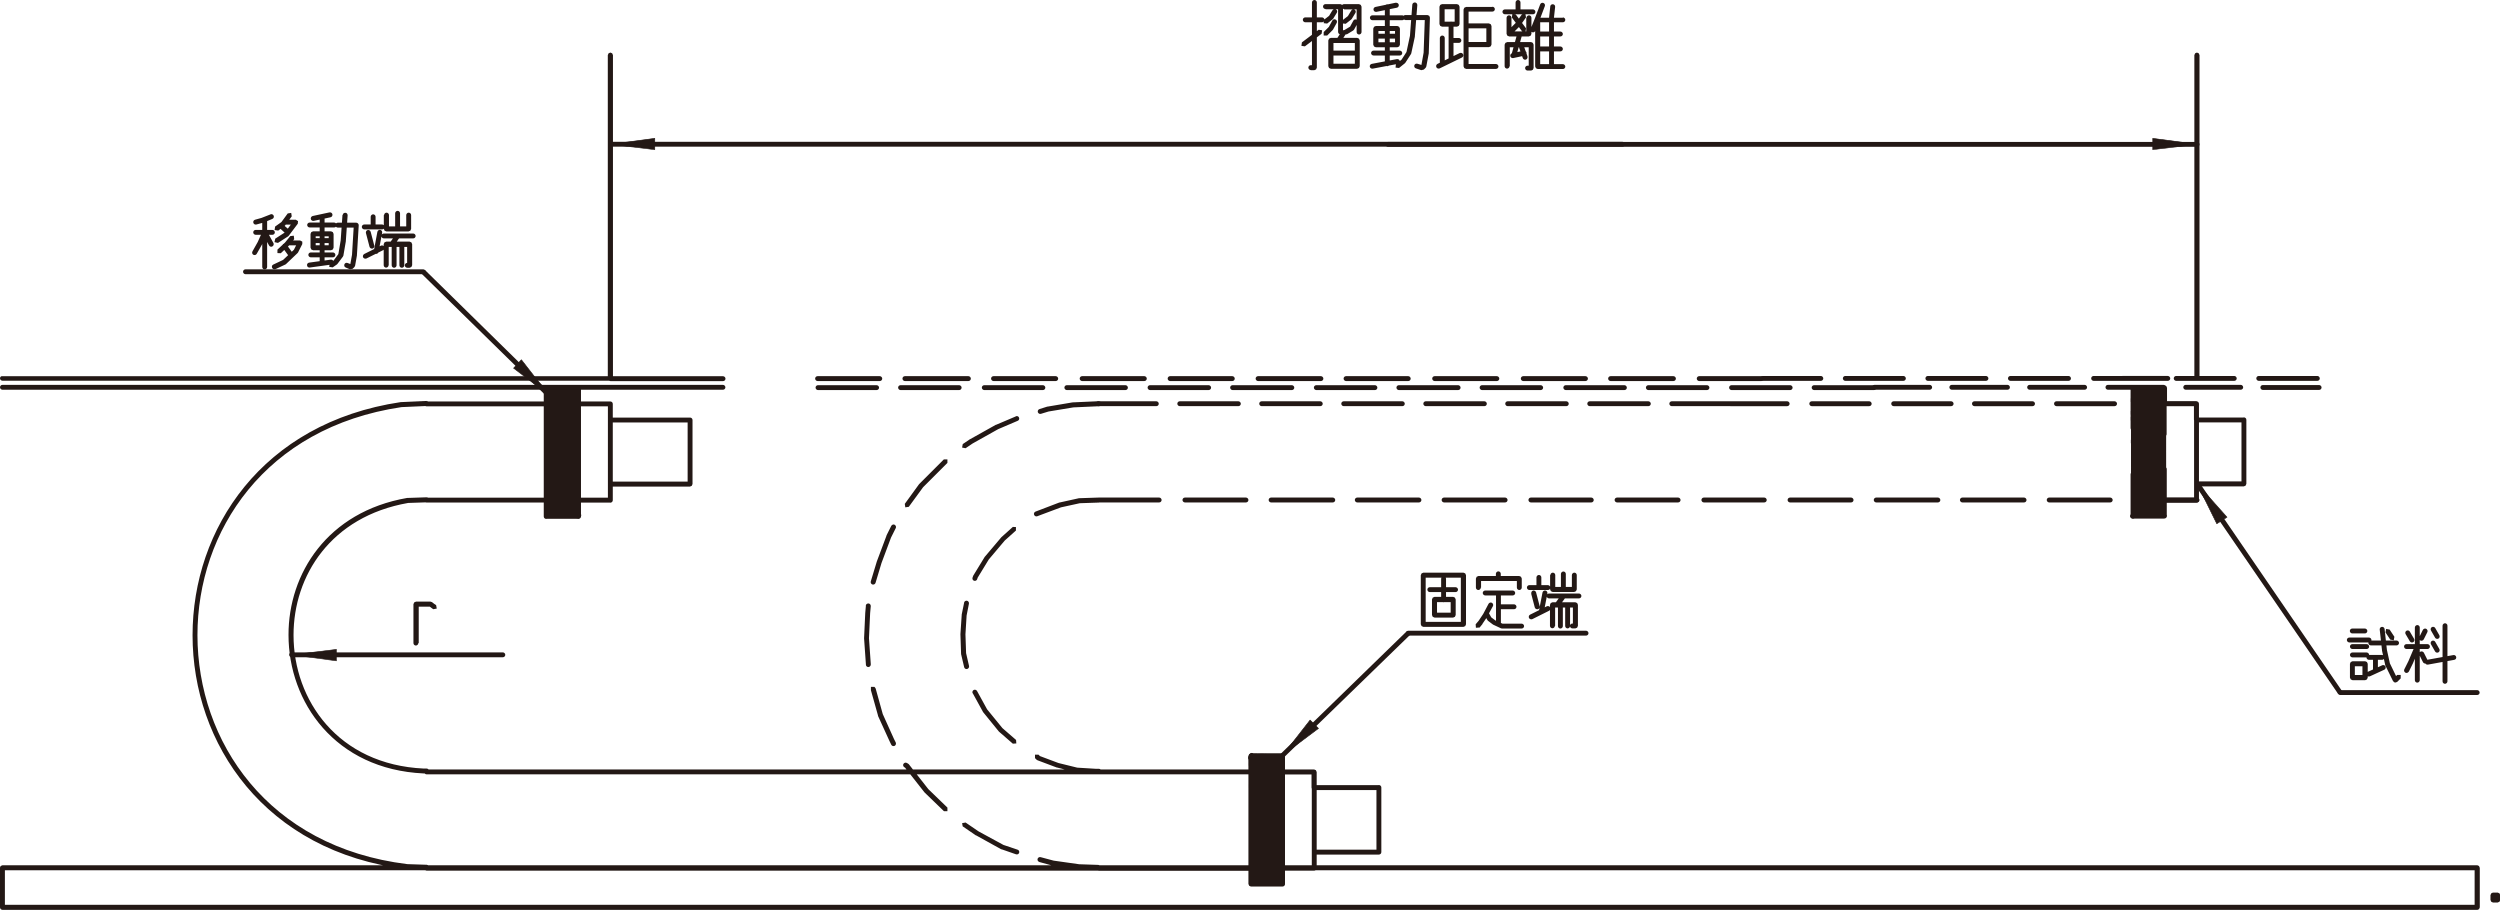
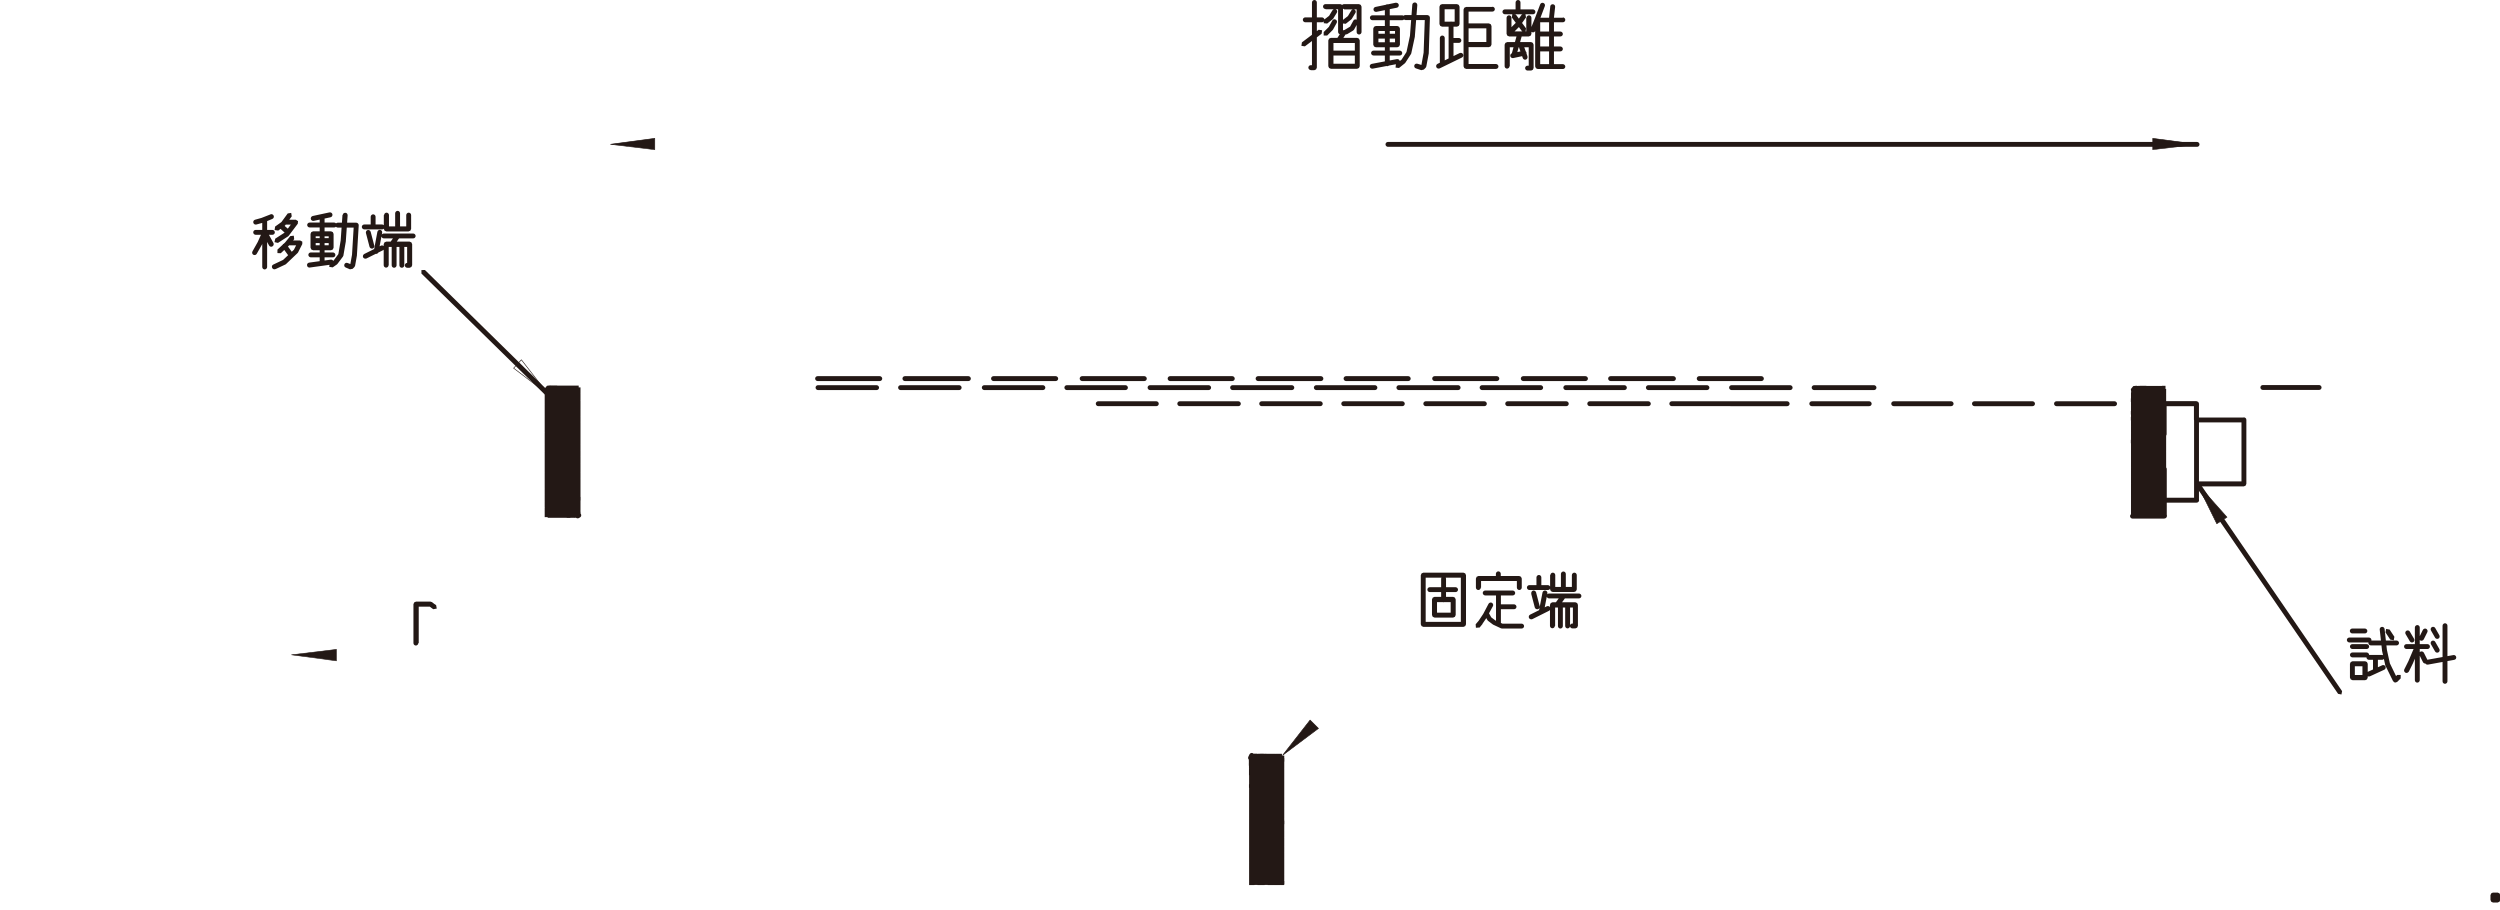
<svg xmlns="http://www.w3.org/2000/svg" id="_レイヤー_2" data-name="レイヤー 2" viewBox="0 0 194.1 70.64">
  <defs>
    <style>
      .cls-1 {
        fill: #231815;
        stroke-width: 0px;
      }
    </style>
  </defs>
  <g id="_レイヤー_1-2" data-name="レイヤー 1">
    <path class="cls-1" d="m44.93,40.23l.09-.05c.1-.05.13-.16.09-.26-.05-.09-.16-.13-.26-.09l-.09.05c-.1.05-.13.16-.09.26.05.09.16.13.26.09h0Zm-.14-.62l-.28.33.02.27.27-.02.28-.33-.02-.27-.27.02h0Zm-.28.59l.56-.56v-.27h-.27l-.56.56v.27h.27Zm.28-1.1l-.79.84v.27s.28,0,.28,0l.79-.84v-.27s-.28,0-.28,0h0Zm-.79,1.1l1.07-1.07v-.27h-.27l-1.07,1.07v.27h.27Zm.8-1.62l-1.3,1.35v.27s.28,0,.28,0l1.3-1.35v-.27s-.28,0-.28,0h0Zm-1.26,1.62l1.53-1.53v-.27h-.27l-1.53,1.53v.27h.27Zm1.26-2.04l-1.77,1.77v.27h.27l1.77-1.77v-.27h-.27Zm-1.77,2.04l2.04-2.04v-.27h-.27l-2.04,2.04v.27h.27Zm1.77-2.55l-2.28,2.28v.27s.27,0,.27,0l2.28-2.28v-.27h-.27Zm-2.24,2.5l2.51-2.46v-.27s-.27,0-.27,0l-2.51,2.46v.27s.27,0,.27,0h0Zm2.24-2.97l-2.51,2.46v.27s.27,0,.27,0l2.51-2.46v-.27s-.27,0-.27,0h0Zm-2.24,2.5l2.51-2.51v-.27h-.27l-2.51,2.51v.27h.27Zm2.24-3.02l-2.51,2.46v.27s.27,0,.27,0l2.51-2.46v-.27s-.27,0-.27,0h0Zm-2.24,2.55l2.51-2.56v-.27s-.27,0-.27,0l-2.51,2.56v.27s.27,0,.27,0h0Zm2.24-3.01l-2.51,2.46v.27s.27,0,.27,0l2.51-2.46v-.27s-.27,0-.27,0h0Zm-2.24,2.5l2.51-2.46v-.27s-.27,0-.27,0l-2.51,2.46v.27s.27,0,.27,0h0Zm2.24-3.01l-2.51,2.46v.27s.27,0,.27,0l2.51-2.46v-.27s-.27,0-.27,0h0Zm-2.24,2.5l2.51-2.46v-.27s-.27,0-.27,0l-2.51,2.46v.27s.27,0,.27,0h0Zm2.24-3.01l-2.51,2.46v.27s.27,0,.27,0l2.51-2.46v-.27s-.27,0-.27,0h0Zm-2.24,2.55l2.51-2.46v-.27s-.27,0-.27,0l-2.51,2.46v.27s.27,0,.27,0h0Zm2.24-3.01l-2.51,2.51v.27h.27l2.51-2.51v-.27h-.27Zm-2.24,2.5l2.51-2.46v-.27s-.27,0-.27,0l-2.51,2.46v.27s.27,0,.27,0h0Zm2.24-3.01l-2.51,2.51v.27h.27l2.51-2.51v-.27h-.27Zm-2.24,2.5l2.51-2.46v-.27s-.27,0-.27,0l-2.51,2.46v.27s.27,0,.27,0h0Zm2.24-2.92l-2.51,2.46v.27s.27,0,.27,0l2.51-2.46v-.27s-.27,0-.27,0h0Zm-2.24,2.46l2.51-2.46v-.27s-.27,0-.27,0l-2.51,2.46v.27s.27,0,.27,0h0Zm2.24-2.97l-2.51,2.46v.27s.27,0,.27,0l2.51-2.46v-.27s-.27,0-.27,0h0Zm-2.24,2.46l2.51-2.46v-.27s-.27,0-.27,0l-2.51,2.46v.27s.27,0,.27,0h0Zm2.24-2.97l-2.51,2.46v.27s.27,0,.27,0l2.51-2.46v-.27s-.27,0-.27,0h0Zm-2.24,2.55l2.51-2.56v-.27s-.27,0-.27,0l-2.51,2.56v.27s.27,0,.27,0h0Zm2.24-3.01l-2.51,2.46v.27s.27,0,.27,0l2.51-2.46v-.27s-.27,0-.27,0h0Zm-2.24,2.5l2.51-2.51v-.27h-.27l-2.51,2.51v.27h.27Zm2.24-3.01l-2.51,2.46v.27s.27,0,.27,0l2.51-2.46v-.27s-.27,0-.27,0h0Zm-2.24,2.5l2.51-2.51v-.27h-.27l-2.51,2.51v.27h.27Zm2.24-3.01l-2.51,2.51v.27h.27l2.51-2.51v-.27h-.27Zm-2.24,2.55l2.51-2.46v-.27s-.27,0-.27,0l-2.51,2.46v.27s.27,0,.27,0h0Zm2.24-3.02l-2.51,2.46v.27s.27,0,.27,0l2.51-2.46v-.27s-.27,0-.27,0h0Zm-2.24,2.5l2.51-2.46v-.27s-.27,0-.27,0l-2.51,2.46v.27s.27,0,.27,0h0Zm2.24-3.01l-2.51,2.51v.27h.27l2.51-2.51v-.27h-.27Zm-2.24,2.55l2.51-2.51v-.27h-.27l-2.51,2.51v.27h.27Zm2.1-2.92l-2.37,2.42v.27s.27,0,.27,0l2.37-2.42v-.27s-.27,0-.27,0h0Zm-2.1,2.41l2.09-2.14v-.27s-.27,0-.27,0l-2.09,2.14v.27s.27,0,.27,0h0Zm1.63-2.41l-1.9,1.9v.27h.27l1.9-1.9v-.27h-.27Zm-1.63,1.9l1.63-1.63v-.27h-.27l-1.63,1.63v.27h.27Zm1.12-1.9l-1.39,1.44v.27s.28,0,.28,0l1.39-1.44v-.27s-.28,0-.28,0h0Zm-1.12,1.43l1.16-1.16v-.27h-.27l-1.16,1.16v.27h.27Zm.61-1.43l-.88.93v.27s.28,0,.28,0l.88-.93v-.27s-.28,0-.28,0h0Zm-.61.96l.7-.7v-.27h-.27l-.7.7v.27h.27Zm.15-.97l-.42.42v.27h.27l.42-.42v-.27h-.27Zm-.13.49l.19-.23-.03-.27-.27.03-.19.23.03.27.27-.03h0Zm57.09,38.3l.05-.05v-.27h-.27l-.05.05v.27h.27Zm-.23-.6l-.33.33v.27h.27l.33-.33v-.27h-.27Zm-.29.6l.56-.56v-.27h-.27l-.56.56v.27h.27Zm.29-1.11l-.84.84v.27h.27l.84-.84v-.27h-.27Zm-.75,1.11l1.02-1.02v-.27h-.27l-1.02,1.02v.27h.27Zm.75-1.53l-1.3,1.25v.27s.27,0,.27,0l1.3-1.25v-.27s-.27,0-.27,0h0Zm-1.26,1.53l1.53-1.53v-.27h-.27l-1.53,1.53v.27h.27Zm1.26-2.04l-1.81,1.77v.27s.27,0,.27,0l1.81-1.77v-.27s-.27,0-.27,0h0Zm-1.78,2.04l2.05-2.05v-.27h-.27l-2.04,2.04v.27h.27Zm1.78-2.5l-2.32,2.23v.27s.27,0,.27,0l2.32-2.23v-.27s-.27,0-.27,0h0Zm-2.19,2.5l2.46-2.51v-.27s-.27,0-.27,0l-2.46,2.51v.27s.27,0,.27,0h0Zm2.19-3.01l-2.46,2.46v.27h.27l2.46-2.46v-.27h-.27Zm-2.19,2.5l2.46-2.51v-.27s-.27,0-.27,0l-2.46,2.51v.27s.27,0,.27,0h0Zm2.19-3.01l-2.46,2.46v.27h.27l2.46-2.46v-.27h-.27Zm-2.19,2.55l2.46-2.46v-.27h-.27l-2.46,2.46v.27h.27Zm2.19-3.01l-2.46,2.46v.27h.27l2.46-2.46v-.27h-.27Zm-2.19,2.5l2.46-2.46v-.27h-.27l-2.46,2.46v.27h.27Zm2.19-3.01l-2.46,2.46v.27h.27l2.46-2.46v-.27h-.27Zm-2.19,2.5l2.46-2.46v-.27h-.27l-2.46,2.46v.27h.27Zm2.19-3.01l-2.46,2.56v.27s.28,0,.28,0l2.46-2.56v-.27s-.28,0-.28,0h0Zm-2.19,2.55l2.46-2.46v-.27h-.27l-2.46,2.46v.27h.27Zm2.19-3.01l-2.46,2.51v.27s.27,0,.27,0l2.46-2.51v-.27s-.27,0-.27,0h0Zm-2.19,2.5l2.46-2.46v-.27h-.27l-2.46,2.46v.27h.27Zm2.19-2.97l-2.46,2.46v.27h.27l2.46-2.46v-.27h-.27Zm-2.19,2.5l2.46-2.51v-.27s-.27,0-.27,0l-2.46,2.51v.27s.27,0,.27,0h0Zm2.19-2.97l-2.46,2.46v.27h.27l2.46-2.46v-.27h-.27Zm-2.19,2.46l2.46-2.46v-.27h-.27l-2.46,2.46v.27h.27Zm2.19-2.97l-2.46,2.46v.27h.27l2.46-2.46v-.27h-.27Zm-2.19,2.5l2.46-2.51v-.27s-.27,0-.27,0l-2.46,2.51v.27s.27,0,.27,0h0Zm2.19-3.01l-2.46,2.51v.27s.27,0,.27,0l2.46-2.51v-.27s-.27,0-.27,0h0Zm-2.19,2.55l2.46-2.51v-.27s-.27,0-.27,0l-2.46,2.51v.27s.27,0,.27,0h0Zm2.19-3.01l-2.46,2.46v.27h.27l2.46-2.46v-.27h-.27Zm-2.19,2.5l2.46-2.46v-.27h-.27l-2.46,2.46v.27h.27Zm2.19-3.01l-2.46,2.46v.27h.27l2.46-2.46v-.27h-.27Zm-2.19,2.55l2.46-2.51v-.27s-.27,0-.27,0l-2.46,2.51v.27s.27,0,.27,0h0Zm2.19-3.01l-2.46,2.46v.27h.27l2.46-2.46v-.27h-.27Zm-2.19,2.5l2.46-2.46v-.27h-.27l-2.46,2.46v.27h.27Zm2.19-3.01l-2.46,2.51v.27s.27,0,.27,0l2.46-2.51v-.27s-.27,0-.27,0h0Zm-2.19,2.5l2.46-2.46v-.27h-.27l-2.46,2.46v.27h.27Zm2.19-3.01l-2.46,2.56v.27s.28,0,.28,0l2.46-2.55v-.27s-.28,0-.28,0h0Zm-2.19,2.55l2.46-2.46v-.27h-.27l-2.46,2.46v.27h.27Zm2-2.87l-2.28,2.37v.27s.28,0,.28,0l2.28-2.37v-.27s-.28,0-.28,0h0Zm-2,2.36l2.09-2.09v-.27h-.27l-2.09,2.09v.27h.27Zm1.54-2.36l-1.81,1.86v.27s.27,0,.27,0l1.81-1.86v-.27s-.27,0-.27,0h0Zm-1.54,1.85l1.58-1.58v-.27h-.27l-1.58,1.58v.27h.27Zm1.07-1.85l-1.35,1.39v.27s.28,0,.28,0l1.35-1.39v-.27s-.28,0-.28,0h0Zm-1.07,1.42l1.07-1.16v-.27s-.28.01-.28.01l-1.07,1.16v.27s.28-.01.28-.01h0Zm.6-1.43l-.88.88v.27h.27l.88-.88v-.27h-.27Zm-.61.92l.6-.65v-.27s-.28.01-.28.01l-.6.65v.27s.28-.01.28-.01h0Zm.09-.92l-.37.37v.27h.27l.37-.37v-.27h-.27Zm-.06.41l.09-.19c.05-.1,0-.21-.09-.26-.1-.05-.21,0-.26.09l-.09.19c-.05.1,0,.21.09.26.09.05.21,0,.26-.09h0Zm70.97-18.86v-.05c0-.11-.09-.19-.19-.19s-.19.09-.19.19v.05c0,.11.09.19.19.19s.19-.09.19-.19h0Zm-.34-.4l-.23.28.02.27.27-.03.23-.28-.02-.27-.27.02h0Zm-.23.54l.51-.51v-.27h-.27l-.51.51v.27h.27Zm.23-1.05l-.7.79.02.27.27-.02.7-.79-.02-.27-.27.02h0Zm-.65,1.05l.93-.98v-.27s-.28,0-.28,0l-.93.98v.27s.28,0,.28,0h0Zm.65-1.52l-1.21,1.26v.27s.28,0,.28,0l1.21-1.25v-.27s-.28,0-.28,0h0Zm-1.16,1.52l1.44-1.49v-.27s-.28,0-.28,0l-1.44,1.49v.27s.28,0,.28,0h0Zm1.17-2.03l-1.72,1.77v.27s.27,0,.27,0l1.72-1.77v-.27s-.27,0-.27,0h0Zm-1.63,2.03l1.9-2v-.27s-.28,0-.28,0l-1.9,2v.27s.28,0,.28,0h0Zm1.63-2.54l-2.18,2.28v.27s.28,0,.28,0l2.18-2.28v-.27s-.28,0-.28,0h0Zm-2.14,2.55l2.42-2.46v-.27s-.27,0-.27,0l-2.42,2.46v.27s.28,0,.28,0h0Zm2.14-2.97l-2.46,2.46v.27h.27l2.46-2.46v-.27h-.27Zm-2.19,2.46l2.46-2.46v-.27h-.27l-2.46,2.46v.27h.27Zm2.19-2.97l-2.46,2.46v.27h.27l2.46-2.46v-.27h-.27Zm-2.19,2.5l2.46-2.51v-.27s-.27,0-.27,0l-2.46,2.51v.27s.27,0,.27,0h0Zm2.19-2.97l-2.46,2.46v.27h.27l2.46-2.46v-.27h-.27Zm-2.19,2.5l2.46-2.51v-.27s-.27,0-.27,0l-2.46,2.51v.27s.27,0,.27,0h0Zm2.19-3.01l-2.46,2.46v.27h.27l2.46-2.46v-.27h-.27Zm-2.19,2.5l2.46-2.51v-.27s-.27,0-.27,0l-2.46,2.51v.27s.27,0,.27,0h0Zm2.19-3.01l-2.46,2.51v.27s.27,0,.27,0l2.46-2.51v-.27s-.27,0-.27,0h0Zm-2.19,2.55l2.46-2.46v-.27h-.27l-2.46,2.46v.27h.27Zm2.19-3.01l-2.46,2.46v.27h.27l2.46-2.46v-.27h-.27Zm-2.19,2.5l2.46-2.46v-.27h-.27l-2.46,2.46v.27h.27Zm2.19-3.01l-2.46,2.46v.27h.27l2.46-2.46v-.27h-.27Zm-2.19,2.55l2.46-2.51v-.27s-.27,0-.27,0l-2.46,2.51v.27s.27,0,.27,0h0Zm2.19-3.01l-2.46,2.51v.27s.27,0,.27,0l2.46-2.51v-.27s-.27,0-.27,0h0Zm-2.19,2.5l2.46-2.46v-.27h-.27l-2.46,2.46v.27h.27Zm2.19-3.01l-2.46,2.51v.27s.27,0,.27,0l2.46-2.51v-.27s-.27,0-.27,0h0Zm-2.19,2.5l2.46-2.46v-.27h-.27l-2.46,2.46v.27h.27Zm2.19-2.97l-2.46,2.51v.27s.27,0,.27,0l2.46-2.51v-.27s-.27,0-.27,0h0Zm-2.19,2.5l2.46-2.46v-.27h-.27l-2.46,2.46v.27h.27Zm2.19-2.97l-2.46,2.46v.27h.27l2.46-2.46v-.27h-.27Zm-2.19,2.46l2.46-2.46v-.27h-.27l-2.46,2.46v.27h.27Zm2.19-2.97l-2.46,2.46v.27h.27l2.46-2.46v-.27h-.27Zm-2.19,2.55l2.46-2.55v-.27s-.28,0-.28,0l-2.46,2.56v.27s.28,0,.28,0h0Zm2.19-3.01l-2.46,2.46v.27h.27l2.46-2.46v-.27h-.27Zm-2.19,2.5l2.46-2.51v-.27s-.27,0-.27,0l-2.46,2.51v.27s.27,0,.27,0h0Zm2.19-3.01l-2.46,2.46v.27h.27l2.46-2.46v-.27h-.27Zm-2.19,2.5l2.46-2.46v-.27h-.27l-2.46,2.46v.27h.27Zm2.19-3.01l-2.46,2.46v.27h.27l2.46-2.46v-.27h-.27Zm-2.19,2.55l2.46-2.46v-.27h-.27l-2.46,2.46v.27h.27Zm2.14-2.97l-2.42,2.42v.27h.27l2.42-2.42v-.27h-.27Zm-2.14,2.46l2.18-2.18v-.27h-.27l-2.18,2.18v.27h.27Zm1.63-2.45l-1.91,1.95v.27s.28,0,.28,0l1.9-1.95v-.27s-.27,0-.27,0h0Zm-1.63,1.94l1.67-1.67v-.27h-.27l-1.67,1.67v.27h.27Zm1.12-1.94l-1.39,1.49v.27s.28,0,.28,0l1.39-1.49v-.27s-.28,0-.28,0h0Zm-1.12,1.48l1.21-1.21v-.27h-.27l-1.21,1.21v.27h.27Zm.65-1.48l-.93.97v.27s.28,0,.28,0l.93-.98v-.27s-.28,0-.28,0h0Zm-.65.96l.7-.7v-.27h-.27l-.7.7v.27h.27Zm.19-.96l-.46.51v.27s.28-.01.28-.01l.46-.51v-.27s-.29.01-.29.01h0Zm-.17.48l.19-.23-.03-.27-.27.03-.19.23.03.27.27-.03h0Zm-102.23-.16h4.55c.11,0,.19-.09.19-.19s-.09-.19-.19-.19h-4.55c-.11,0-.19.09-.19.19s.09.19.19.19h0Zm6.41,0h4.55c.11,0,.19-.09.19-.19s-.09-.19-.19-.19h-4.55c-.11,0-.19.09-.19.19s.09.19.19.19h0Zm6.5,0h4.55c.11,0,.19-.09.19-.19s-.09-.19-.19-.19h-4.55c-.11,0-.19.09-.19.19s.09.19.19.19h0Zm6.41,0h4.55c.11,0,.19-.09.19-.19s-.09-.19-.19-.19h-4.55c-.11,0-.19.09-.19.19s.09.19.19.19h0Zm6.46,0h4.55c.11,0,.19-.09.19-.19s-.09-.19-.19-.19h-4.55c-.11,0-.19.09-.19.19s.09.19.19.19h0Zm6.41,0h4.6c.11,0,.19-.09.19-.19s-.09-.19-.19-.19h-4.6c-.11,0-.19.09-.19.19s.09.19.19.19h0Zm6.5,0h4.55c.11,0,.19-.09.19-.19s-.09-.19-.19-.19h-4.55c-.11,0-.19.09-.19.19s.09.19.19.19h0Zm6.41,0h4.6c.11,0,.19-.09.19-.19s-.09-.19-.19-.19h-4.6c-.11,0-.19.09-.19.19s.09.19.19.19h0Zm6.46,0h4.55c.11,0,.19-.09.19-.19s-.09-.19-.19-.19h-4.55c-.11,0-.19.09-.19.19s.09.19.19.19h0Zm6.5,0h4.55c.11,0,.19-.09.19-.19s-.09-.19-.19-.19h-4.55c-.11,0-.19.09-.19.19s.09.19.19.19h0Zm6.41,0h4.55c.11,0,.19-.09.19-.19s-.09-.19-.19-.19h-4.55c-.11,0-.19.09-.19.19s.09.19.19.19h0Zm6.46,0h4.55c.11,0,.19-.09.19-.19s-.09-.19-.19-.19h-4.55c-.11,0-.19.09-.19.19s.09.19.19.19h0Zm6.41,0h4.65c.11,0,.19-.09.19-.19s-.09-.19-.19-.19h-4.65c-.11,0-.19.09-.19.19s.09.19.19.19h0Zm29.5,7.29v1.25c0,.11.09.19.19.19s.19-.09.19-.19v-1.25c0-.11-.09-.19-.19-.19s-.19.09-.19.19h0Zm.19.19h3.67l.14-.06.06-.14v-4.97c0-.11-.09-.19-.19-.19s-.19.09-.19.19v4.78h-3.48c-.11,0-.19.09-.19.19s.09.19.19.19h0Zm-.19-5.16v4.97c0,.11.09.19.19.19s.19-.09.19-.19v-4.97c0-.11-.09-.19-.19-.19s-.19.09-.19.19h0Zm.19.19h3.67c.11,0,.19-.09.19-.19s-.09-.19-.19-.19h-3.67c-.11,0-.19.09-.19.19s.09.19.19.19h0Zm-2.7-1.45v2.37c0,.11.09.19.19.19s.19-.09.19-.19v-2.37c0-.11-.09-.19-.19-.19s-.19.09-.19.19h0Zm0,5.06v2.42l.06.14.14.06h2.51c.11,0,.19-.09.19-.19s-.09-.19-.19-.19h-2.32v-2.23c0-.11-.09-.19-.19-.19s-.19.09-.19.19h0Zm2.89-3.81v-1.25l-.06-.14-.14-.06h-2.51c-.11,0-.19.09-.19.19s.09.19.19.19h2.32v1.06c0,.11.09.19.19.19s.19-.09.19-.19h0Zm-2.89,6.23v1.06h-2.27c-.11,0-.19.09-.19.19s.09.19.19.19h2.46l.14-.06.06-.14v-1.25c0-.11-.09-.19-.19-.19s-.19.09-.19.19h0Zm-33.49-7.67h-4.55c-.11,0-.19.09-.19.19s.09.19.19.19h4.55c.11,0,.19-.09.19-.19s-.09-.19-.19-.19h0Zm-6.37,0h-4.55c-.11,0-.19.09-.19.19s.09.19.19.19h4.55c.11,0,.19-.09.19-.19s-.09-.19-.19-.19h0Zm-6.37,0h-4.55c-.11,0-.19.09-.19.19s.09.19.19.19h4.55c.11,0,.19-.09.19-.19s-.09-.19-.19-.19h0Zm-6.36,0h-4.55c-.11,0-.19.09-.19.19s.09.19.19.19h4.55c.11,0,.19-.09.19-.19s-.09-.19-.19-.19h0Zm-6.37,0h-4.55c-.11,0-.19.09-.19.19s.09.19.19.19h4.55c.11,0,.19-.09.19-.19s-.09-.19-.19-.19h0Zm-6.37,0h-4.55c-.11,0-.19.09-.19.19s.09.19.19.19h4.55c.11,0,.19-.09.19-.19s-.09-.19-.19-.19h0Zm-6.36,0h-4.55c-.11,0-.19.09-.19.19s.09.19.19.19h4.55c.11,0,.19-.09.19-.19s-.09-.19-.19-.19h0Zm-6.37,0h-4.51c-.11,0-.19.09-.19.19s.09.19.19.19h4.51c.11,0,.19-.09.19-.19s-.09-.19-.19-.19h0Zm-26.3-1.57h4.83c.11,0,.19-.09.19-.19s-.09-.19-.19-.19h-4.83c-.11,0-.19.09-.19.19s.09.19.19.19h0Zm6.78,0h4.93c.11,0,.19-.09.19-.19s-.09-.19-.19-.19h-4.93c-.11,0-.19.09-.19.19s.09.19.19.19h0Zm6.88,0h4.83c.11,0,.19-.09.19-.19s-.09-.19-.19-.19h-4.83c-.11,0-.19.09-.19.19s.09.19.19.19h0Zm6.88,0h4.83c.11,0,.19-.09.19-.19s-.09-.19-.19-.19h-4.83c-.11,0-.19.09-.19.19s.09.19.19.19h0Zm6.83,0h4.83c.11,0,.19-.09.19-.19s-.09-.19-.19-.19h-4.83c-.11,0-.19.09-.19.19s.09.19.19.19h0Zm6.83,0h4.88c.11,0,.19-.09.19-.19s-.09-.19-.19-.19h-4.88c-.11,0-.19.09-.19.19s.09.19.19.19h0Zm6.83,0h4.83c.11,0,.19-.09.19-.19s-.09-.19-.19-.19h-4.83c-.11,0-.19.09-.19.19s.09.19.19.19h0Zm6.88,0h4.83c.11,0,.19-.09.19-.19s-.09-.19-.19-.19h-4.83c-.11,0-.19.09-.19.19s.09.19.19.19h0Zm6.88,0h4.83c.11,0,.19-.09.19-.19s-.09-.19-.19-.19h-4.83c-.11,0-.19.09-.19.19s.09.19.19.19h0Zm6.78,0h4.88c.11,0,.19-.09.19-.19s-.09-.19-.19-.19h-4.88c-.11,0-.19.09-.19.19s.09.19.19.19h0Zm6.88,0h4.83c.11,0,.19-.09.19-.19s-.09-.19-.19-.19h-4.83c-.11,0-.19.09-.19.19s.09.19.19.19h0Zm2.42,1.95h4.41c.11,0,.19-.09.19-.19s-.09-.19-.19-.19h-4.41c-.11,0-.19.09-.19.19s.09.19.19.19h0Zm6.32,0h4.46c.11,0,.19-.09.19-.19s-.09-.19-.19-.19h-4.46c-.11,0-.19.09-.19.19s.09.19.19.19h0Zm6.36,0h4.46c.11,0,.19-.09.19-.19s-.09-.19-.19-.19h-4.46c-.11,0-.19.09-.19.19s.09.19.19.19h0Zm6.27,0h4.51c.11,0,.19-.09.19-.19s-.09-.19-.19-.19h-4.51c-.11,0-.19.09-.19.19s.09.19.19.19h0Zm6.37,0h4.51c.11,0,.19-.09.19-.19s-.09-.19-.19-.19h-4.51c-.11,0-.19.09-.19.19s.09.19.19.19h0Zm6.36,0h4.51c.11,0,.19-.09.19-.19s-.09-.19-.19-.19h-4.51c-.11,0-.19.09-.19.19s.09.19.19.19h0Zm14.03-1.64h-4.37c-.11,0-.19.09-.19.19s.09.19.19.19h4.37c.11,0,.19-.09.19-.19s-.09-.19-.19-.19h0Z" />
-     <path class="cls-1" d="m173.97,29.88h-4.27c-.11,0-.19.09-.19.19s.09.19.19.19h4.27c.11,0,.19-.09.19-.19s-.09-.19-.19-.19h0Zm-5.99,0h-4.32c-.11,0-.19.09-.19.19s.09.19.19.19h4.32c.11,0,.19-.09.19-.19s-.09-.19-.19-.19h0Zm-6.13,0h-4.27c-.11,0-.19.09-.19.19s.09.19.19.19h4.27c.11,0,.19-.09.19-.19s-.09-.19-.19-.19h0Zm-5.99,0h-4.32c-.11,0-.19.09-.19.19s.09.19.19.19h4.32c.11,0,.19-.09.19-.19s-.09-.19-.19-.19h0Zm-6.04,0h-4.28c-.11,0-.19.09-.19.19s.09.19.19.19h4.28c.11,0,.19-.09.19-.19s-.09-.19-.19-.19h0Zm-12.96-.31h4.51c.11,0,.19-.09.19-.19s-.09-.19-.19-.19h-4.51c-.11,0-.19.09-.19.19s.09.19.19.19h0Zm6.41,0h4.51c.11,0,.19-.09.19-.19s-.09-.19-.19-.19h-4.51c-.11,0-.19.09-.19.19s.09.19.19.19h0Zm6.41,0h4.51c.11,0,.19-.09.19-.19s-.09-.19-.19-.19h-4.51c-.11,0-.19.09-.19.19s.09.19.19.19h0Zm6.41,0h4.51c.11,0,.19-.09.19-.19s-.09-.19-.19-.19h-4.51c-.11,0-.19.09-.19.19s.09.19.19.19h0Zm6.46,0h4.46c.11,0,.19-.09.19-.19s-.09-.19-.19-.19h-4.46c-.11,0-.19.09-.19.19s.09.19.19.19h0Zm6.41,0h4.51c.11,0,.19-.09.19-.19s-.09-.19-.19-.19h-4.51c-.11,0-.19.09-.19.19s.09.19.19.19h0Zm6.41,0h4.55c.11,0,.19-.09.19-.19s-.09-.19-.19-.19h-4.55c-.11,0-.19.09-.19.19s.09.19.19.19h0Zm-7.06-.38h-3.53c-.11,0-.19.09-.19.19s.09.19.19.19h3.53c.11,0,.19-.09.19-.19s-.09-.19-.19-.19h0Zm-2.89.89v3.16c0,.11.09.19.19.19s.19-.09.19-.19v-3.16c0-.11-.09-.19-.19-.19s-.19.09-.19.19h0Zm0,6.74v3.25c0,.11.09.19.19.19s.19-.09.19-.19v-3.25c0-.11-.09-.19-.19-.19s-.19.09-.19.19h0Zm5.16,1.81h-4.79c-.11,0-.19.09-.19.19s.09.19.19.19h4.79c.11,0,.19-.09.19-.19s-.09-.19-.19-.19h0Zm-6.74,0h-4.74c-.11,0-.19.09-.19.19s.09.19.19.19h4.74c.11,0,.19-.09.19-.19s-.09-.19-.19-.19h0Zm-6.69,0h-4.79c-.11,0-.19.09-.19.19s.09.19.19.19h4.79c.11,0,.19-.09.19-.19s-.09-.19-.19-.19h0Zm-6.69,0h-4.79c-.11,0-.19.09-.19.19s.09.19.19.19h4.79c.11,0,.19-.09.19-.19s-.09-.19-.19-.19h0Zm-6.74,0h-4.74c-.11,0-.19.09-.19.19s.09.19.19.19h4.74c.11,0,.19-.09.19-.19s-.09-.19-.19-.19h0Zm-6.74,0h-4.69c-.11,0-.19.09-.19.19s.09.19.19.19h4.69c.11,0,.19-.09.19-.19s-.09-.19-.19-.19h0Zm-6.69,0h-4.74c-.11,0-.19.09-.19.19s.09.19.19.19h4.74c.11,0,.19-.09.19-.19s-.09-.19-.19-.19h0Zm-6.74,0h-4.69c-.11,0-.19.09-.19.19s.09.19.19.19h4.69c.11,0,.19-.09.19-.19s-.09-.19-.19-.19h0Zm-6.69,0h-4.74c-.11,0-.19.09-.19.19s.09.19.19.19h4.74c.11,0,.19-.09.19-.19s-.09-.19-.19-.19h0Zm-6.69,0h-4.79c-.11,0-.19.09-.19.19s.09.19.19.19h4.79c.11,0,.19-.09.19-.19s-.09-.19-.19-.19h0Zm-6.69,0h-4.79c-.11,0-.19.09-.19.19s.09.19.19.19h4.79c.11,0,.19-.09.19-.19s-.09-.19-.19-.19h0Zm-6.74,0h-4.74c-.11,0-.19.09-.19.19s.09.19.19.19h4.74c.11,0,.19-.09.19-.19s-.09-.19-.19-.19h0Zm-6.74,0h-4.69c-.11,0-.19.09-.19.19s.09.19.19.19h4.69c.11,0,.19-.09.19-.19s-.09-.19-.19-.19h0Zm-4.7-7.48l-2,.09h-.02s-1.95.33-1.95.33h-.02s-.6.19-.6.19c-.1.03-.16.14-.13.24.03.1.14.16.24.13l.59-.18,1.93-.32,1.99-.09c.11,0,.19-.09.18-.2,0-.11-.1-.19-.2-.18h0Zm-6.43,1.18l-1.53.65h-.02s-2,1.12-2,1.12h-.01s-.56.38-.56.38l-.05.27.27.05.55-.37,1.98-1.11,1.52-.65c.1-.04.14-.15.1-.25-.04-.1-.15-.14-.25-.1h0Zm-5.59,3.34l-1.9,1.9-.02.02-1.11,1.53.04.27.27-.04,1.11-1.52,1.89-1.89v-.27h-.27Zm-4.08,5.16l-.37.74v.02s-.75,2-.75,2h0s-.47,1.55-.47,1.55c-.03.1.03.21.13.24.1.03.21-.03.24-.13l.46-1.53.74-1.98.37-.74c.05-.09,0-.21-.09-.26-.09-.05-.21,0-.26.09h0Zm-1.97,6.2l-.05.56h0s-.09,1.96-.09,1.96v.02l.14,1.99v.04c0,.11.09.19.19.19s.19-.09.19-.19v-.05h0s-.14-2-.14-2l.09-1.94.05-.55c0-.11-.07-.2-.18-.21-.11,0-.2.07-.21.18h0Zm.38,6.56h.01s.55,1.96.55,1.96v.03s.89,1.95.89,1.95h0s.14.29.14.29c.05.1.16.13.26.09.09-.05.13-.16.09-.26l-.14-.28-.87-1.93-.55-1.98-.05-.08-.05-.05h-.27v.27h0Zm2.61,5.98l.05.03,1.51,1.92.02.02,1.49,1.44h.27s0-.28,0-.28l-1.48-1.43-1.52-1.94-.07-.05-.09-.05c-.1-.05-.21,0-.26.09-.05.09,0,.21.09.26h0Zm4.53,4.59l1.02.7h.02s1.95,1.08,1.95,1.08h.03s1.12.39,1.12.39c.1.03.21-.02.24-.12.03-.1-.02-.21-.12-.24l-1.1-.37-1.93-1.05-1.01-.69-.27.05.05.27h0Zm5.96,2.77l1.02.28h.02s2,.28,2,.28h.02s1.49.05,1.49.05c.11,0,.19-.08.2-.19,0-.11-.08-.19-.19-.2l-1.48-.05-1.98-.28-1.01-.27c-.1-.03-.21.03-.24.13-.03.1.03.21.13.24h0Zm4.6-28.3l-1.49.05h-.04s-1.49.33-1.49.33h-.03s-1.49.57-1.49.57l-.37.14c-.1.04-.15.15-.11.25.04.1.15.15.25.11l.37-.14,1.47-.55,1.46-.32,1.47-.05c.11,0,.19-.09.19-.2,0-.11-.09-.19-.2-.19h0Zm-6.67,2.28l-.88.79-.02.02-1.26,1.49-.02.02-.88,1.44-.02.04-.05.14c-.03.1.02.21.12.24.1.03.21-.02.24-.12l.04-.12.86-1.41,1.24-1.47.87-.78v-.27s-.26-.01-.26-.01h0Zm-3.78,5.87l-.19.93v.03s-.1,1.49-.1,1.49v.02l.05,1.49v.04s.24,1.02.24,1.02c.02.1.13.17.23.14.1-.02.17-.13.15-.23l-.23-1-.05-1.46.09-1.46.18-.92c.02-.1-.05-.21-.15-.23-.1-.02-.21.05-.23.15h0Zm.67,7.05l.79,1.44.02.03,1.21,1.49.02.02,1.07.93.27-.02-.02-.27-1.06-.92-1.19-1.46-.78-1.42c-.05-.09-.17-.13-.26-.08-.09.05-.13.17-.08.26h0Zm4.82,5.02l.14.14.07.04,1.49.56h.02s1.49.38,1.49.38h.04s1.49.1,1.49.1h.24c.11,0,.19-.09.19-.19s-.09-.19-.19-.19h-.23l-1.46-.09-1.46-.36-1.44-.54-.11-.11h-.27v.27h0Zm-32.95-29.26h8.74c.11,0,.19-.09.19-.19s-.09-.19-.19-.19h-8.74c-.11,0-.19.09-.19.19s.09.19.19.19h0Zm-14.27,38.01h52.18c.11,0,.19-.09.19-.19s-.09-.19-.19-.19h-52.18c-.11,0-.19.09-.19.19s.09.19.19.19h0Zm66.64,1.02v-9.94c0-.11-.09-.19-.19-.19s-.19.09-.19.19v9.94c0,.11.09.19.19.19s.19-.09.19-.19h0Zm-.19-.19h-2.27v-9.56h2.27c.11,0,.19-.09.19-.19s-.09-.19-.19-.19h-2.46l-.13.06-.06.14v9.94l.06.14.13.06h2.46c.11,0,.19-.09.19-.19s-.09-.19-.19-.19h0Zm2.27-7.29v5.02c0,.11.09.19.19.19s.19-.09.19-.19v-5.02c0-.11-.09-.19-.19-.19s-.19.09-.19.19h0Zm.19,6.08h-2.46c-.11,0-.19.09-.19.19s.09.19.19.19h2.46c.11,0,.19-.09.19-.19s-.09-.19-.19-.19h0Zm.19.19v-1.25c0-.11-.09-.19-.19-.19s-.19.09-.19.19v1.25c0,.11.09.19.19.19s.19-.09.19-.19h0Zm5.02-1.25v-5.02c0-.11-.09-.19-.19-.19s-.19.09-.19.19v5.02c0,.11.09.19.19.19s.19-.09.19-.19h0Zm-.19-.19h-5.02c-.11,0-.19.09-.19.19s.09.19.19.19h5.02c.11,0,.19-.09.19-.19s-.09-.19-.19-.19h0Zm-5.02-4.63h5.02c.11,0,.19-.09.19-.19s-.09-.19-.19-.19h-5.02c-.11,0-.19.09-.19.19s.09.19.19.19h0Zm.19-.19v-1.21l-.06-.14-.14-.06h-2.46l-.14.06-.06.14v7.48c0,.11.09.19.19.19s.19-.09.19-.19v-7.29h2.08v1.02c0,.11.09.19.19.19s.19-.09.19-.19h0Zm-5.12,6.08h-11.8c-.11,0-.19.09-.19.19s.09.19.19.19h11.8c.11,0,.19-.09.19-.19s-.09-.19-.19-.19h0Zm71.14-35.87v-1.25l-.06-.14-.14-.06h-2.46c-.11,0-.19.09-.19.19s.09.19.19.19h2.27v1.06c0,.11.09.19.19.19s.19-.09.19-.19h0Zm-82.95,28.38h-52.18c-.11,0-.19.09-.19.19s.09.19.19.19h52.18c.11,0,.19-.09.19-.19s-.09-.19-.19-.19h0Zm-37.72-20.9v-1.06h5.99l.14-.06.06-.14v-4.97c0-.11-.09-.19-.19-.19s-.19.09-.19.19v4.78h-5.99l-.14.06-.06.14v1.25c0,.11.09.19.19.19s.19-.09.19-.19h0Zm-.38-6.23v4.97c0,.11.09.19.19.19s.19-.09.19-.19v-4.97c0-.11-.09-.19-.19-.19s-.19.09-.19.19h0Zm.19.19h6.18c.11,0,.19-.09.19-.19s-.09-.19-.19-.19h-6.18c-.11,0-.19.09-.19.19s.09.19.19.19h0Zm0,5.84h-2.46c-.11,0-.19.09-.19.19s.09.19.19.19h2.46c.11,0,.19-.09.19-.19s-.09-.19-.19-.19h0Zm.19-6.03v-1.25c0-.11-.09-.19-.19-.19s-.19.09-.19.19v1.25c0,.11.09.19.19.19s.19-.09.19-.19h0Zm-2.85-1.25v8.74c0,.11.09.19.19.19s.19-.09.19-.19v-8.74c0-.11-.09-.19-.19-.19s-.19.09-.19.19h0Zm.19.19h2.46c.11,0,.19-.09.19-.19s-.09-.19-.19-.19h-2.46c-.11,0-.19.09-.19.19s.09.19.19.19h0Zm-2.32-.19v-1.25c0-.11-.09-.19-.19-.19s-.19.09-.19.19v1.25c0,.11.09.19.19.19s.19-.09.19-.19h0Zm-.19-.19h-9.29c-.11,0-.19.09-.19.19s.09.19.19.19h9.29c.11,0,.19-.09.19-.19s-.09-.19-.19-.19h0Zm-.19.19v8.74c0,.11.09.19.19.19s.19-.09.19-.19v-8.74c0-.11-.09-.19-.19-.19s-.19.09-.19.19h0Zm2.89,0v-1.25c0-.11-.09-.19-.19-.19s-.19.09-.19.19v1.25c0,.11.09.19.19.19s.19-.09.19-.19h0Zm-.19,8.54h-2.51c-.11,0-.19.09-.19.19s.09.19.19.19h2.51c.11,0,.19-.09.19-.19s-.09-.19-.19-.19h0Zm-2.51-9.61h2.51c.11,0,.19-.09.19-.19s-.09-.19-.19-.19h-2.51c-.11,0-.19.09-.19.19s.09.19.19.19h0Zm0,8.35h-9.29c-.11,0-.19.09-.19.19s.09.19.19.19h9.29c.11,0,.19-.09.19-.19s-.09-.19-.19-.19h0Zm42.89,21.48h11.8c.11,0,.19-.09.19-.19s-.09-.19-.19-.19h-11.8c-.11,0-.19.09-.19.19s.09.19.19.19h0Zm-37.92-30.91H.19C.09,29.18,0,29.27,0,29.37s.09.19.19.19h47.21c.11,0,.19-.09.19-.19s-.09-.19-.19-.19h0ZM.19,70.64h111.79c.11,0,.19-.09.19-.19s-.09-.19-.19-.19H.19c-.11,0-.19.09-.19.19s.09.19.19.19H.19Zm.19-.19v-3.07c0-.11-.09-.19-.19-.19s-.19.09-.19.19v3.07c0,.11.09.19.19.19s.19-.09.19-.19H.38ZM.19,30.26h55.94c.11,0,.19-.09.19-.19s-.09-.19-.19-.19H.19c-.11,0-.19.09-.19.19s.09.19.19.19H.19ZM.19,67.57h192.13c.11,0,.19-.09.19-.19s-.09-.19-.19-.19H.19c-.11,0-.19.09-.19.19s.09.19.19.19H.19Zm192.13,2.68H.19c-.11,0-.19.09-.19.19s.09.19.19.19h192.13c.11,0,.19-.09.19-.19s-.09-.19-.19-.19h0Zm.19.19v-3.07c0-.11-.09-.19-.19-.19s-.19.09-.19.19v3.07c0,.11.09.19.19.19s.19-.09.19-.19h0ZM47.4,29.37h.19V4.28l-.06-.14-.14-.06-.14.06-.06.14v25.09l.06.14.14.06.14-.06.06-.14h-.19.19V4.28l-.06-.14-.14-.06-.14.06-.06.14v25.09l.06.14.14.06.14-.06.06-.14h-.19Zm123.18,0h.19V4.28l-.06-.14-.14-.06-.14.06-.06.14v25.09l.06.14.14.06.14-.06.06-.14h-.19.19V4.28l-.06-.14-.14-.06-.14.06-.06.14v25.09l.06.14.14.06.14-.06.06-.14h-.19Zm-47.44,19.6h-13.8c-.11,0-.19.09-.19.19s.09.19.19.19h13.8c.11,0,.19-.09.19-.19s-.09-.19-.19-.19h0Zm-16.08,18.6h2.46c.11,0,.19-.09.19-.19s-.09-.19-.19-.19h-2.46c-.11,0-.19.09-.19.19s.09.19.19.19h0ZM32.86,20.91h-13.8c-.11,0-.19.09-.19.19s.09.19.19.19h13.8c.11,0,.19-.09.19-.19s-.09-.19-.19-.19h0Zm148.83,33.05h10.64c.11,0,.19-.09.19-.19s-.09-.19-.19-.19h-10.64c-.11,0-.19.09-.19.19s.09.19.19.19h0ZM.19,67.38v.19h191.94v2.68H.38v-2.87h-.19v.19-.19h-.19v3.07l.06.14.14.06h192.13l.14-.06.06-.14v-3.07l-.06-.14-.14-.06H.19l-.14.06-.06.14h.19ZM33.13,31.13l-2,.09h-.02c-10.78,1.61-16.16,9.86-16.16,18.1,0,8.4,5.59,16.81,16.62,18.16h.02s1.53.05,1.53.05c.11,0,.2-.08.2-.19,0-.11-.08-.19-.19-.2l-1.53-.05v.19s.02-.19.02-.19c-10.84-1.33-16.28-9.54-16.29-17.77,0-8.07,5.23-16.13,15.83-17.71l-.03-.19v.19s2.01-.09,2.01-.09c.11,0,.19-.09.18-.2,0-.11-.09-.19-.2-.18h0Zm0,7.48l-1.49.05h-.03c-6.2,1.08-9.22,5.88-9.21,10.64,0,5.21,3.61,10.43,10.49,10.75h.24c.11,0,.19-.09.19-.19s-.09-.19-.19-.19h-.23v.19-.19c-6.66-.31-10.11-5.32-10.11-10.36,0-4.6,2.88-9.2,8.89-10.26l-.03-.19v.19s1.49-.05,1.49-.05c.11,0,.19-.09.19-.2,0-.11-.09-.19-.2-.19h0ZM125.97,11.01H47.4c-.11,0-.19.09-.19.19s.09.19.19.19h78.57c.11,0,.19-.09.19-.19s-.09-.19-.19-.19h0Z" />
    <polygon class="cls-1" points="47.4 11.2 50.84 10.74 50.84 11.62 47.4 11.2 47.4 11.2" />
    <polygon class="cls-1" points="47.4 11.2 47.4 11.23 50.82 10.77 50.82 11.6 47.4 11.18 47.4 11.2 47.4 11.23 47.4 11.2 47.4 11.23 50.84 11.64 50.85 11.64 50.86 11.62 50.86 10.74 50.85 10.72 50.84 10.72 47.4 11.18 47.38 11.2 47.4 11.23 47.4 11.2 47.4 11.2" />
    <path class="cls-1" d="m107.76,11.4h62.82c.11,0,.19-.09.19-.19s-.09-.19-.19-.19h-62.82c-.11,0-.19.09-.19.19s.09.19.19.19" />
    <polygon class="cls-1" points="170.58 11.2 167.14 11.62 167.14 10.74 170.58 11.2 170.58 11.2" />
    <polygon class="cls-1" points="170.58 11.2 170.58 11.18 167.16 11.6 167.16 10.77 170.58 11.23 170.58 11.2 170.58 11.18 170.58 11.2 170.58 11.18 167.14 10.72 167.13 10.72 167.12 10.74 167.12 11.62 167.13 11.64 167.14 11.64 170.58 11.23 170.6 11.2 170.58 11.18 170.58 11.2 170.58 11.2" />
-     <polyline class="cls-1" points="109.2 49.03 99.45 58.51 99.44 58.78 99.71 58.78 109.47 49.3 109.48 49.03 109.2 49.03" />
    <polygon class="cls-1" points="99.58 58.65 101.72 55.9 102.37 56.55 99.58 58.65 99.58 58.65" />
    <polygon class="cls-1" points="99.58 58.65 99.6 58.66 101.72 55.94 102.33 56.55 99.57 58.63 99.58 58.65 99.6 58.66 99.58 58.65 99.59 58.66 102.38 56.57 102.39 56.56 102.38 56.54 101.73 55.89 101.72 55.88 101.7 55.89 99.56 58.63 99.56 58.66 99.59 58.66 99.58 58.65 99.58 58.65" />
    <polyline class="cls-1" points="32.72 21.24 42.48 30.81 42.75 30.81 42.75 30.54 32.99 20.96 32.72 20.97 32.72 21.24" />
-     <polygon class="cls-1" points="42.61 30.67 39.87 28.58 40.48 27.93 42.61 30.67 42.61 30.67" />
    <polygon class="cls-1" points="42.61 30.67 42.63 30.66 39.91 28.58 40.48 27.97 42.6 30.69 42.61 30.67 42.63 30.66 42.61 30.67 42.63 30.66 40.5 27.92 40.48 27.91 40.46 27.92 39.86 28.57 39.85 28.58 39.86 28.6 42.6 30.69 42.63 30.69 42.63 30.66 42.61 30.67 42.61 30.67" />
    <polyline class="cls-1" points="181.84 53.66 170.74 37.44 170.47 37.39 170.42 37.66 181.53 53.87 181.79 53.92 181.84 53.66" />
    <polygon class="cls-1" points="170.58 37.55 172.9 40.15 172.11 40.66 170.58 37.55 170.58 37.55" />
    <polygon class="cls-1" points="170.58 37.55 170.56 37.56 172.87 40.15 172.12 40.63 170.6 37.54 170.58 37.55 170.56 37.56 170.58 37.55 170.56 37.56 172.09 40.67 172.11 40.69 172.13 40.68 172.92 40.17 172.93 40.15 172.92 40.14 170.6 37.53 170.57 37.53 170.56 37.56 170.58 37.55 170.58 37.55" />
-     <path class="cls-1" d="m39.04,50.65h-16.4c-.11,0-.19.09-.19.19s.09.19.19.19h16.4c.11,0,.19-.09.19-.19s-.09-.19-.19-.19" />
    <polygon class="cls-1" points="22.63 50.84 26.12 50.42 26.12 51.3 22.63 50.84 22.63 50.84" />
    <polygon class="cls-1" points="22.63 50.84 22.64 50.86 26.1 50.45 26.1 51.28 22.64 50.82 22.63 50.84 22.64 50.86 22.63 50.84 22.63 50.86 26.12 51.33 26.13 51.32 26.14 51.3 26.14 50.42 26.13 50.4 26.12 50.4 22.63 50.82 22.61 50.84 22.63 50.86 22.63 50.84 22.63 50.84" />
    <path class="cls-1" d="m110.5,44.66v.19h2.92v3.43h-2.73v-3.62h-.19v.19-.19h-.19v3.81l.06.14.14.06h3.11l.14-.06.06-.14v-3.81l-.06-.14-.14-.06h-3.11l-.14.06-.06.14h.19Zm.51,1.31h2c.11,0,.19-.09.19-.19s-.09-.19-.19-.19h-2c-.11,0-.19.09-.19.19s.09.19.19.19h0Zm.88-1.03v1.63c0,.11.09.19.19.19s.19-.09.19-.19v-1.63c0-.11-.09-.19-.19-.19s-.19.09-.19.19h0Zm-.51,2.83h.19v-1.02h1.06v.82h-1.25v.19h.19-.19v.19h1.44l.14-.06.06-.14v-1.21l-.06-.14-.14-.06h-1.44l-.14.06-.06.14v1.21l.06.14.14.06v-.19h0Zm3.49.96l.23-.28v-.02s.38-.56.38-.56v-.02s.43-.79.43-.79c.05-.09.01-.21-.08-.26-.09-.05-.21-.01-.26.08l-.41.78-.36.54-.23.27.02.27.27-.02h0Zm.38-1.01l.23.42.05.06.37.28.03.02.6.28.08.02h1.53c.11,0,.19-.09.19-.19s-.09-.19-.19-.19h-1.49l-.55-.25-.32-.24-.21-.38c-.05-.09-.17-.13-.26-.08-.09.05-.13.17-.07.26h0Zm2.3-.8h-1.21c-.11,0-.19.09-.19.19s.09.19.19.19h1.21c.11,0,.19-.09.19-.19s-.09-.19-.19-.19h0Zm-1.02,1.54v-2.42c0-.11-.09-.19-.19-.19s-.19.09-.19.19v2.42c0,.11.09.19.19.19s.19-.09.19-.19h0Zm.92-2.61h-2.14c-.11,0-.19.09-.19.19s.09.19.19.19h2.14c.11,0,.19-.09.19-.19s-.09-.19-.19-.19h0Zm-2.46-.23v-.51h2.78v.51c0,.11.09.19.19.19s.19-.09.19-.19v-.7l-.06-.14-.14-.06h-3.16l-.14.06-.06.14v.7c0,.11.09.19.19.19s.19-.09.19-.19h0Zm1.53-.7v-.37c0-.11-.09-.19-.19-.19s-.19.09-.19.19v.37c0,.11.09.19.19.19s.19-.09.19-.19h0Zm2.45,3.15l1.3-.65c.09-.05.13-.16.09-.26-.05-.09-.16-.13-.26-.09l-1.3.65c-.1.05-.13.16-.09.26.05.09.16.13.26.09h0Zm.89-.55l.28-1.44c.02-.11-.05-.21-.15-.23-.1-.02-.21.05-.23.15l-.28,1.44c-.02.1.05.2.15.22.1.02.2-.05.22-.15h0Zm.32-2.09h-1.44c-.11,0-.19.09-.19.19s.09.19.19.19h1.44c.11,0,.19-.09.19-.19s-.09-.19-.19-.19h0Zm-.89-.6v.79c0,.11.09.19.19.19s.19-.09.19-.19v-.79c0-.11-.09-.19-.19-.19s-.19.09-.19.19h0Zm-.41,1.26l.28,1.07c.03.1.13.16.24.14.1-.03.16-.13.14-.24l-.28-1.07c-.03-.1-.13-.16-.23-.14-.1.03-.16.13-.14.24h0Zm1.86,2.51v-1.43h1.38v1.24h-.04c-.11,0-.19.09-.19.19s.09.19.19.19h.23l.14-.06.06-.14v-1.63l-.06-.14-.14-.06h-1.77l-.14.06-.06.14v1.63c0,.11.09.19.19.19s.19-.09.19-.19h0Zm1.16,0v-1.63c0-.11-.09-.19-.19-.19s-.19.09-.19.19v1.63c0,.11.09.19.19.19s.19-.09.19-.19h0Zm.69-2.52h-2.32c-.11,0-.19.09-.19.19s.09.19.19.19h2.32c.11,0,.19-.09.19-.19s-.09-.19-.19-.19h0Zm-2.24-1.43v1.11l.06.14.14.06h1.67l.14-.06.06-.14v-1.11c0-.11-.09-.19-.19-.19s-.19.09-.19.19v.92h-1.29v-.92c0-.11-.09-.19-.19-.19s-.19.09-.19.19h0Zm.84-.09v1.21c0,.11.09.19.19.19s.19-.09.19-.19v-1.21c0-.11-.09-.19-.19-.19s-.19.09-.19.19h0Zm.04,1.61l-.51.7.04.27.27-.04.51-.7-.04-.27-.27.04h0Zm-.27.81v1.63c0,.11.09.19.19.19s.19-.09.19-.19v-1.63c0-.11-.09-.19-.19-.19s-.19.09-.19.19h0ZM101.76,5.45h.28l.14-.06.06-.14V.19c0-.11-.09-.19-.19-.19s-.19.09-.19.19v4.87h-.09c-.11,0-.19.09-.19.19s.09.19.19.19h0Zm.88-4.1h-1.3c-.11,0-.19.09-.19.19s.09.19.19.19h1.3c.11,0,.19-.09.19-.19s-.09-.19-.19-.19h0Zm-1.33,2.25l1.3-.98.04-.27-.27-.04-1.3.98-.04.27.27.04h0Zm1.74-.85l.42-.42.03-.04.28-.51c.05-.09.02-.21-.08-.26-.09-.05-.21-.02-.26.08l-.27.49-.4.4v.27h.27Zm.4-1.95l-.26.43-.39.3-.03.27.27.03.42-.33.05-.05.28-.46c.06-.09.03-.21-.07-.26-.09-.05-.21-.02-.26.07h0Zm-.53-.08h.97v1.76c0,.11.09.19.19.19s.19-.09.19-.19V.52l-.06-.14-.14-.06h-1.16c-.11,0-.19.09-.19.19s.08.19.19.19h0Zm1.28,1.66l-.42.65.06.26.27-.06.42-.65-.06-.27-.27.06h0Zm.4.27l.46-.28.07-.07.28-.51c.05-.09.02-.21-.08-.26-.09-.05-.21-.02-.26.08l-.25.46-.42.25c-.09.06-.12.17-.07.26.05.09.17.12.26.07h0Zm-.12-.8l.42-.33.05-.05.28-.46c.06-.09.03-.21-.06-.26-.09-.05-.21-.02-.26.07l-.26.43-.39.3-.03.27.27.03h0Zm-.12-1.12h.97v1.76c0,.11.09.19.19.19s.19-.09.19-.19V.52l-.06-.14-.14-.06h-1.16c-.11,0-.19.09-.19.19s.09.19.19.19h0Zm1.02,4.41h.19v-2l-.06-.14-.14-.06h-2.04l-.14.06-.06.14v2l.06.14.14.06h2.04l.14-.06.06-.14h-.19v-.19h-1.85v-1.61h1.66v1.81h.19v-.19.19h0Zm-2.04-.83h2.04c.11,0,.19-.09.19-.19s-.09-.19-.19-.19h-2.04c-.11,0-.19.09-.19.19s.09.19.19.19h0Zm3.24,1.02l1.95-.37c.1-.02.17-.12.15-.22s-.12-.17-.23-.15l-1.95.37c-.1.02-.17.12-.15.22s.12.17.23.15h0Zm.06-1.02h2.04c.11,0,.19-.09.19-.19s-.09-.19-.19-.19h-2.04c-.11,0-.19.09-.19.19s.09.19.19.19h0Zm1.86-.84h.19v-1.25l-.06-.14-.14-.06h-1.67l-.14.06-.06.14v1.25l.06.14.14.06h1.67l.14-.06.06-.14h-.19v-.19h-1.48v-.87h1.29v1.06h.19v-.19.19h0Zm-1.95-1.9h2.32c.11,0,.19-.09.19-.19s-.09-.19-.19-.19h-2.32c-.11,0-.19.09-.19.19s.09.19.19.19h0Zm1.82-1.36l-1.58.33c-.1.02-.17.12-.15.23.02.1.12.17.23.15l1.58-.32c.1-.02.17-.12.15-.23-.02-.1-.12-.17-.23-.15h0Zm-.85.33v4.41c0,.11.09.19.19.19s.19-.09.19-.19V.52c0-.11-.09-.19-.19-.19s-.19.09-.19.19h0Zm.98,2.08h-1.67c-.11,0-.19.09-.19.19s.09.19.19.19h1.67c.11,0,.19-.09.19-.19s-.09-.19-.19-.19h0Zm.6-1.06h1.52l-.09,2.53-.17.95h-.01s-.3-.09-.3-.09c-.1-.03-.21.02-.24.12-.03.1.02.21.12.24l.42.14.2-.05.14-.14.05-.1.19-1.02v-.03s.09-2.74.09-2.74l-.05-.14-.14-.06h-1.72c-.11,0-.19.09-.19.19s.09.19.19.19h0Zm.55-1.18l-.18,2.4-.27,1.26-.38.59-.44.35-.03.27.27.03.46-.37.04-.05.42-.65.03-.06.28-1.3v-.03s.19-2.42.19-2.42c0-.11-.07-.2-.18-.21-.11,0-.2.07-.21.18h0Zm2.13,4.93l1.72-.84c.1-.05.14-.16.09-.26-.05-.1-.16-.13-.26-.09l-1.72.84c-.1.05-.13.16-.09.26.05.1.16.13.26.09h0Zm.39-.36v-2c0-.11-.09-.19-.19-.19s-.19.09-.19.19v2c0,.11.09.19.19.19s.19-.09.19-.19h0Zm.5-1.62h.6c.11,0,.19-.09.19-.19s-.09-.19-.19-.19h-.6c-.11,0-.19.09-.19.19s.09.19.19.19h0Zm1.16.33h1.77l.14-.06.06-.14v-1.44l-.06-.14-.14-.06h-1.77c-.11,0-.19.09-.19.19s.09.19.19.19h1.57v1.06h-1.57c-.11,0-.19.09-.19.19s.09.19.19.19h0Zm-.7-1.77h.19V.52l-.06-.14-.14-.06h-1.16l-.14.06-.06.14v1.35l.06.14.14.06h1.16l.14-.06.06-.14h-.19v-.19h-.97v-.96h.78v1.16h.19v-.19.19h0Zm-.66,0v2.74c0,.11.09.19.19.19s.19-.09.19-.19V1.86c0-.11-.09-.19-.19-.19s-.19.09-.19.19h0Zm3.4-1.35h-2.04l-.14.06-.06.14v4.41l.06.14.14.06h2.32c.11,0,.19-.09.19-.19s-.09-.19-.19-.19h-2.13V.9h1.85c.11,0,.19-.09.19-.19s-.09-.19-.19-.19h0Zm1.35,4.61v-1.48h1.47v1.43h-.09c-.11,0-.19.09-.19.19s.09.19.19.19h.28l.13-.06.06-.14v-1.81l-.06-.14-.13-.06h-1.86l-.14.06-.06.14v1.67c0,.11.09.19.19.19s.19-.09.19-.19h0Zm1.38-.76l-.28-.79c-.04-.1-.15-.15-.25-.12-.1.04-.15.15-.12.24l.28.79c.04.1.14.15.24.12.1-.03.15-.15.12-.25h0Zm-.31-.45l-.88.19c-.1.02-.17.12-.15.23.02.1.12.17.23.15l.88-.19c.1-.02.17-.12.15-.23-.02-.1-.12-.17-.23-.15h0Zm-.57.42l.46-1.67c.03-.1-.03-.21-.13-.24-.1-.03-.21.03-.24.13l-.46,1.67c-.03.1.03.21.13.24.1.03.21-.03.24-.13h0Zm.78-2.98v1.06h-1.15v-1.06c0-.11-.09-.19-.19-.19s-.19.09-.19.19v1.25l.06.14.14.06h1.53l.14-.06.06-.14v-1.25c0-.11-.09-.19-.19-.19s-.19.09-.19.19h0Zm-1.12-.02l.79,1.07.27.04.04-.27-.79-1.07-.27-.04-.04.27h0Zm.2,1.09l.42-.42.02-.03.46-.65-.05-.27-.27.04-.46.64-.41.41v.27h.27Zm1.44-1.72h-2.18c-.11,0-.19.09-.19.19s.09.19.19.19h2.18c.11,0,.19-.09.19-.19s-.09-.19-.19-.19h0Zm-1.35-.5v.7c0,.11.09.19.19.19s.19-.09.19-.19V.19c0-.11-.09-.19-.19-.19s-.19.09-.19.19h0Zm1.53,2.16l.37-.93h0s.37-.98.37-.98c.04-.1-.01-.21-.11-.25-.1-.04-.21.01-.25.11l-.37.98.18.07-.18-.07-.37.93c-.04.1,0,.21.11.25.1.04.21,0,.25-.11h0Zm1.16-1.86l-.09.84v.02s0,3.76,0,3.76c0,.11.09.19.19.19s.19-.09.19-.19V1.36l.09-.82c.01-.11-.06-.2-.17-.21-.1-.01-.2.06-.21.17h0Zm.79,3.08h-1.76c-.11,0-.19.09-.19.19s.09.19.19.19h1.76c.11,0,.19-.09.19-.19s-.09-.19-.19-.19h0Zm-1.76-.78h1.76c.11,0,.19-.09.19-.19s-.09-.19-.19-.19h-1.76c-.11,0-.19.09-.19.19s.09.19.19.19h0Zm1.95-1.45h-1.95l-.14.06-.06.14v3.58l.06.14.14.06h1.95c.11,0,.19-.09.19-.19s-.09-.19-.19-.19h-1.76V1.73h1.76c.11,0,.19-.09.19-.19s-.09-.19-.19-.19h0ZM20.74,20.73v-3.62c0-.11-.09-.19-.19-.19s-.19.09-.19.19v3.62c0,.11.09.19.19.19s.19-.09.19-.19h0Zm.25-4.08l-.69.27-.5.14c-.1.03-.16.13-.13.24.03.1.13.16.24.13l.51-.14h.02s.7-.29.7-.29c.1-.04.15-.15.11-.25-.04-.1-.15-.15-.25-.11h0Zm-1.14,1.58h1.3c.11,0,.19-.09.19-.19s-.09-.19-.19-.19h-1.3c-.11,0-.19.09-.19.19s.09.19.19.19h0Zm.53-.1l.51.93c.05.09.17.13.26.07.09-.05.13-.17.08-.26l-.51-.93c-.05-.09-.17-.13-.26-.08-.09.05-.13.17-.08.26h0Zm-.45,1.58l.42-.74v-.02s.38-.84.38-.84c.04-.1,0-.21-.1-.25-.1-.04-.21,0-.25.1l-.37.83-.41.73c-.05.09-.02.21.07.26.09.05.21.02.26-.07h0Zm1.66-1.8l.51-.37.04-.04.51-.7-.04-.27-.27.04-.49.67-.49.35-.04.27.27.04h0Zm.49-.47h.5l-.45.6-.76.49-.06.27.27.06.79-.51.05-.05.7-.93.02-.2-.17-.11h-.88c-.11,0-.19.09-.19.19s.09.19.19.19h0Zm-.31.32l.46.42.27-.02v-.27s-.48-.42-.48-.42h-.27s.01.29.01.29h0Zm.77.57l-.41.5-.59.55v.27s.26.01.26.01l.6-.56.02-.02.42-.51-.03-.27-.27.03h0Zm-1.16,2.57l.79-.37.05-.04.88-.84.04-.05.33-.65v-.19s-.17-.09-.17-.09h-.93c-.11,0-.19.09-.19.19s.09.19.19.19h.62l-.17.34-.84.79-.76.36c-.1.04-.14.16-.09.26.05.1.16.14.26.09h0Zm.55-1.69l.51.7.27.04.04-.27-.51-.7-.27-.04-.04.27h0Zm2.13,1.56l1.67-.23c.11-.01.18-.11.16-.22-.01-.11-.11-.18-.22-.16l-1.67.23c-.11.02-.18.11-.16.22.01.11.11.18.22.16h0Zm.07-.79h1.72c.11,0,.19-.09.19-.19s-.09-.19-.19-.19h-1.72c-.11,0-.19.09-.19.19s.09.19.19.19h0Zm1.58-.75h.19v-1.07l-.06-.14-.14-.06h-1.39l-.14.06-.06.14v1.07l.06.14.14.06h1.39l.14-.06.06-.14h-.19v-.19h-1.2v-.69h1.01v.88h.19v-.19.19h0Zm-1.67-1.57h1.91c.11,0,.19-.09.19-.19s-.09-.19-.19-.19h-1.91c-.11,0-.19.09-.19.19s.09.19.19.19h0Zm1.54-1.17l-1.3.28c-.1.02-.17.13-.15.23.02.1.12.17.23.15l1.3-.28c.1-.02.17-.12.15-.23-.02-.1-.12-.17-.23-.15h0Zm-.76.33v3.62c0,.11.09.19.19.19s.19-.09.19-.19v-3.62c0-.11-.09-.19-.19-.19s-.19.09-.19.19h0Zm.89,1.67h-1.39c-.11,0-.19.09-.19.19s.09.19.19.19h1.39c.11,0,.19-.09.19-.19s-.09-.19-.19-.19h0Zm.51-.82h1.44c.11,0,.19-.09.19-.19s-.09-.19-.19-.19h-1.44c-.11,0-.19.09-.19.19s.09.19.19.19h0Zm1.25-.2l-.14,2.31-.13.72h0s-.21-.08-.21-.08c-.1-.04-.21,0-.25.1-.04.1,0,.21.1.25l.33.14.21-.04.14-.14.05-.1.14-.79v-.02s.14-2.32.14-2.32c0-.11-.07-.2-.18-.2-.11,0-.2.07-.2.18h0Zm-.88-.79l-.14,1.99-.18,1.06-.37.5-.3.22-.04.27.27.04.33-.23.04-.04.42-.56.04-.08.19-1.11v-.02s.14-2,.14-2c0-.11-.07-.2-.18-.2-.11,0-.2.07-.2.18h0Zm1.86,3.39l1.3-.65c.09-.05.13-.16.09-.26-.05-.09-.16-.13-.26-.09l-1.3.65c-.09.05-.13.16-.09.26.05.09.16.13.26.09h0Zm.94-.51l.28-1.49c.02-.1-.05-.21-.15-.22-.1-.02-.2.05-.22.15l-.28,1.49c-.02.1.05.21.15.22.1.02.2-.05.22-.15h0Zm.28-2.13h-1.39c-.11,0-.19.09-.19.19s.09.19.19.19h1.39c.11,0,.19-.09.19-.19s-.09-.19-.19-.19h0Zm-.89-.6v.79c0,.11.09.19.19.19s.19-.09.19-.19v-.79c0-.11-.09-.19-.19-.19s-.19.09-.19.19h0Zm-.37,1.26l.28,1.07c.03.1.13.16.23.14s.16-.13.14-.23l-.28-1.07c-.03-.1-.13-.16-.23-.14s-.16.13-.14.23h0Zm1.77,2.51v-1.43h1.43v1.43h.19v-.19h-.18c-.11,0-.19.09-.19.19s.08.19.19.19h.18l.14-.06.06-.14v-1.63l-.06-.14-.14-.06h-1.81l-.14.06-.06.14v1.63c0,.11.09.19.19.19s.19-.09.19-.19h0Zm1.21,0v-1.63c0-.11-.09-.19-.19-.19s-.19.09-.19.19v1.63c0,.11.09.19.19.19s.19-.09.19-.19h0Zm.69-2.47h-2.28c-.11,0-.19.09-.19.19s.09.19.19.19h2.28c.11,0,.19-.09.19-.19s-.09-.19-.19-.19h0Zm-2.28-1.43v1.07l.06.14.14.06h1.72l.14-.06.06-.14v-1.07c0-.11-.09-.19-.19-.19s-.19.09-.19.19v.88h-1.34v-.88c0-.11-.09-.19-.19-.19s-.19.09-.19.19h0Zm.88-.14v1.21c0,.11.09.19.19.19s.19-.09.19-.19v-1.21c0-.11-.09-.19-.19-.19s-.19.09-.19.19h0Zm.04,1.65l-.46.65.04.27.27-.04.46-.65-.04-.27-.27.04h0Zm-.31.76v1.63c0,.11.09.19.19.19s.19-.09.19-.19v-1.63c0-.11-.09-.19-.19-.19s-.19.09-.19.19h0Zm152.23,32.57h-.19v1.07l.06.14.14.06h.98l.14-.06.06-.14v-1.07l-.06-.14-.14-.06h-.98l-.14.06-.06.14h.19v.19h.78v.68h-.59v-.88h-.19v.19-.19h0Zm0-.5h1.11c.11,0,.19-.09.19-.19s-.09-.19-.19-.19h-1.11c-.11,0-.19.09-.19.19s.09.19.19.19h0Zm1.11-1.03h-1.11c-.11,0-.19.09-.19.19s.09.19.19.19h1.11c.11,0,.19-.09.19-.19s-.09-.19-.19-.19h0Zm-1.35-.13h1.53c.11,0,.19-.09.19-.19s-.09-.19-.19-.19h-1.53c-.11,0-.19.09-.19.19s.09.19.19.19h0Zm1.21-1.08h-.98c-.11,0-.19.09-.19.19s.09.19.19.19h.98c.11,0,.19-.09.19-.19s-.09-.19-.19-.19h0Zm.46,1.31h2c.11,0,.19-.09.19-.19s-.09-.19-.19-.19h-2c-.11,0-.19.09-.19.19s.09.19.19.19h0Zm1.83-.67l-.37-.56-.27-.05-.05.27.37.56.27.05.05-.27h0Zm-1.14-.57l.18,1.63v.02s.24,1.07.24,1.07v.04s.62,1.26.62,1.26l.14.11.17-.05.28-.28v-.27h-.27l-.09.09-.48-.99-.23-1.04-.18-1.62c-.01-.11-.11-.18-.21-.17-.11.01-.18.11-.17.21h0Zm.2,2.78l-1.12.51c-.1.04-.14.16-.1.25.04.1.16.14.26.1l1.11-.51c.1-.04.14-.16.1-.25-.04-.1-.16-.14-.26-.1h0Zm-1.04-.42h1.02c.11,0,.19-.09.19-.19s-.09-.19-.19-.19h-1.02c-.11,0-.19.09-.19.19s.09.19.19.19h0Zm.32-.19v1.02c0,.11.09.19.19.19s.19-.09.19-.19v-1.02c0-.11-.09-.19-.19-.19s-.19.09-.19.19h0Zm2.78,1.11l.32-.65h0s.51-1.22.51-1.22c.04-.1,0-.21-.1-.25-.1-.04-.21,0-.25.1l-.51,1.2-.32.64c-.05.09,0,.21.09.26.09.05.21,0,.26-.09h0Zm1.45-2.14h-1.63c-.11,0-.19.09-.19.19s.09.19.19.19h1.63c.11,0,.19-.09.19-.19s-.09-.19-.19-.19h0Zm-1.7-.78l.33.56c.05.09.17.12.26.07.09-.05.12-.17.07-.26l-.33-.56c-.05-.09-.17-.12-.26-.07-.09.05-.12.17-.07.26h0Zm1.41.41l.28-.56c.05-.1,0-.21-.09-.26-.1-.05-.21,0-.26.09l-.28.56c-.05.1,0,.21.09.26s.21,0,.26-.09h0Zm-.69-.92v4.09c0,.11.09.19.19.19s.19-.09.19-.19v-4.09c0-.11-.09-.19-.19-.19s-.19.09-.19.19h0Zm.35,2.13l.28.56c.05.1.16.13.26.09.09-.05.13-.16.09-.26l-.28-.56c-.05-.09-.16-.13-.26-.09-.1.05-.13.16-.09.26h0Zm.67.75l2.04-.37c.11-.02.17-.12.15-.22-.02-.1-.12-.17-.22-.15l-2.05.37c-.1.02-.17.12-.15.22.02.1.12.17.22.15h0Zm.88-1.21l-.32-.56c-.05-.09-.17-.12-.26-.07-.09.05-.12.17-.07.26l.32.56c.05.09.17.12.26.07.09-.05.12-.17.07-.26h0Zm0-1.07l-.32-.56c-.05-.09-.17-.12-.26-.07-.09.05-.12.17-.07.26l.32.56c.05.09.17.12.26.07.09-.05.12-.17.07-.26h0Zm.25-.74v4.32c0,.11.09.19.19.19s.19-.09.19-.19v-4.32c0-.11-.09-.19-.19-.19s-.19.09-.19.19h0Zm-157.13,1.35v-2.83h.86l.13.1h0s.14.1.14.1l.27-.05-.05-.27-.14-.09-.18-.14-.12-.04h-1.12l-.14.06-.06.14v3.02c0,.11.09.19.19.19s.19-.09.19-.19h0Zm161.41,19.56h-.19v.18h-.18v.19h.19v-.18h.18s0-.19,0-.19h-.19.19v-.19h-.37l-.13.06-.06.14v.37l.06.14.13.06h.37l.14-.06.06-.14v-.37l-.06-.14-.14-.06v.19h0Zm-.09.09h-.19v.19h.19v-.19h-.19v.19h.19v-.19h-.19v.19h.19v-.19h-.19.19v-.19h-.19l-.14.06-.06.14v.19l.06.13.14.06h.19l.14-.06.06-.13v-.19l-.06-.14-.14-.06v.19h0Z" />
  </g>
</svg>